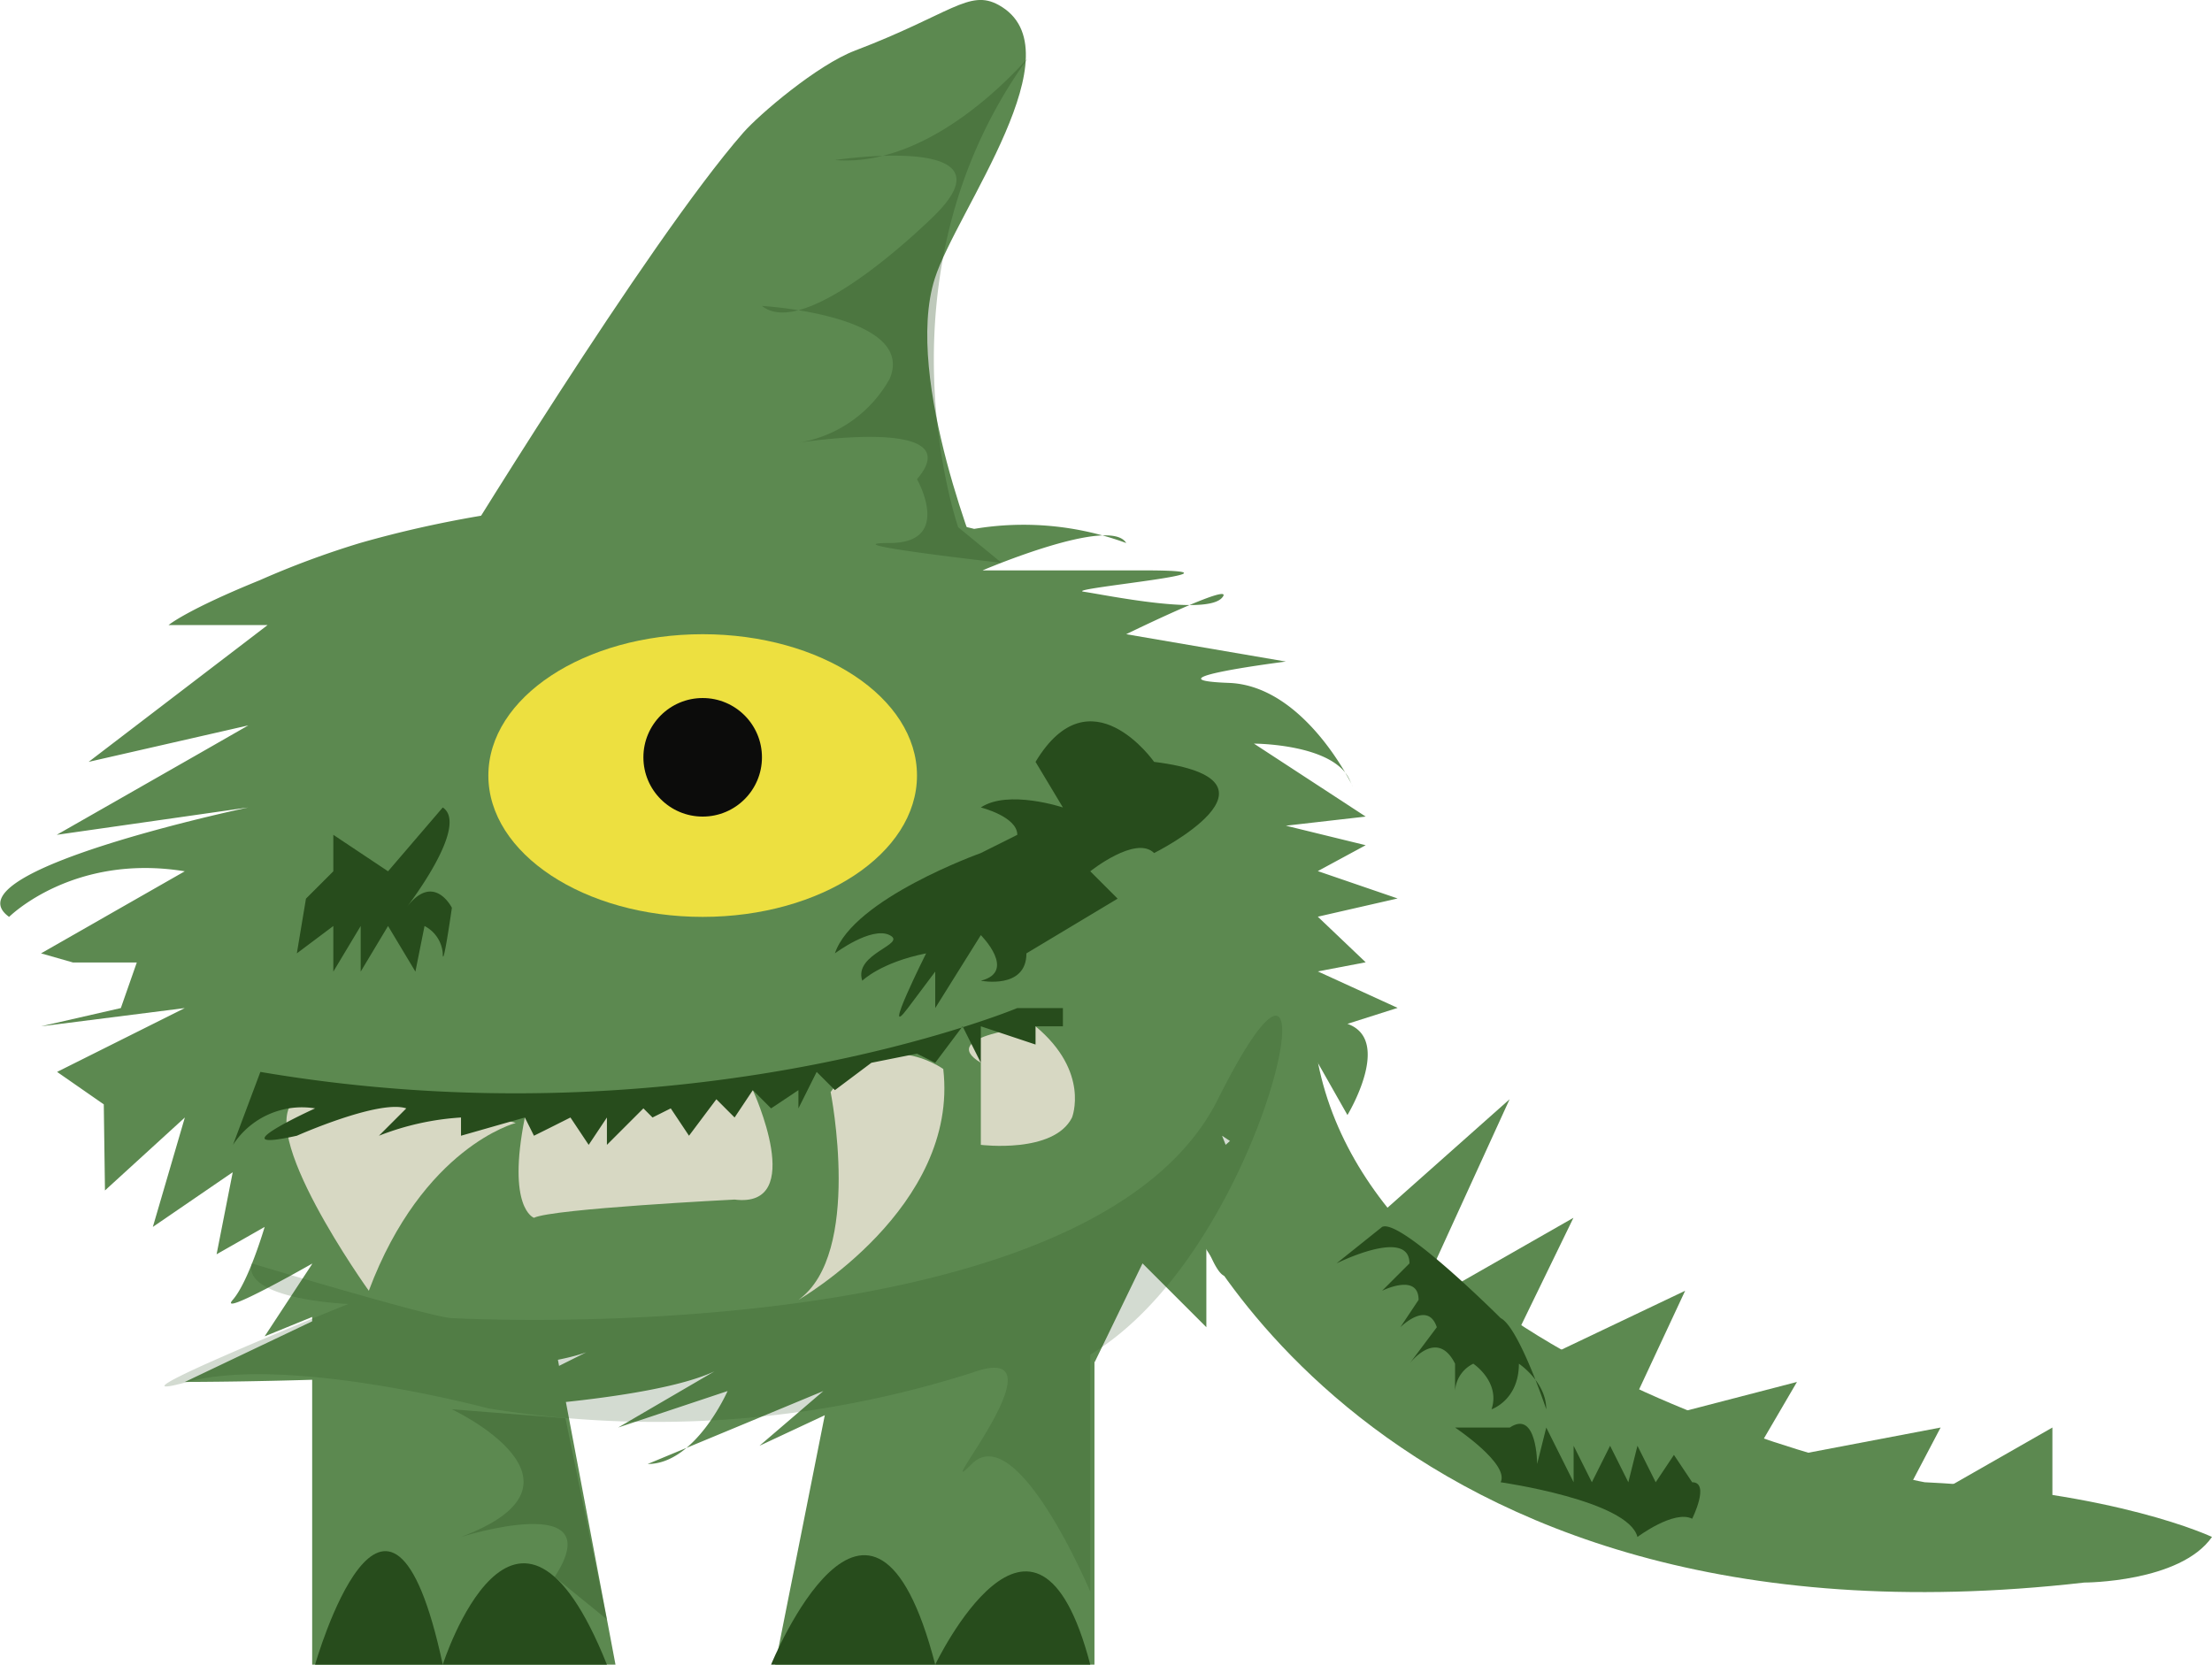
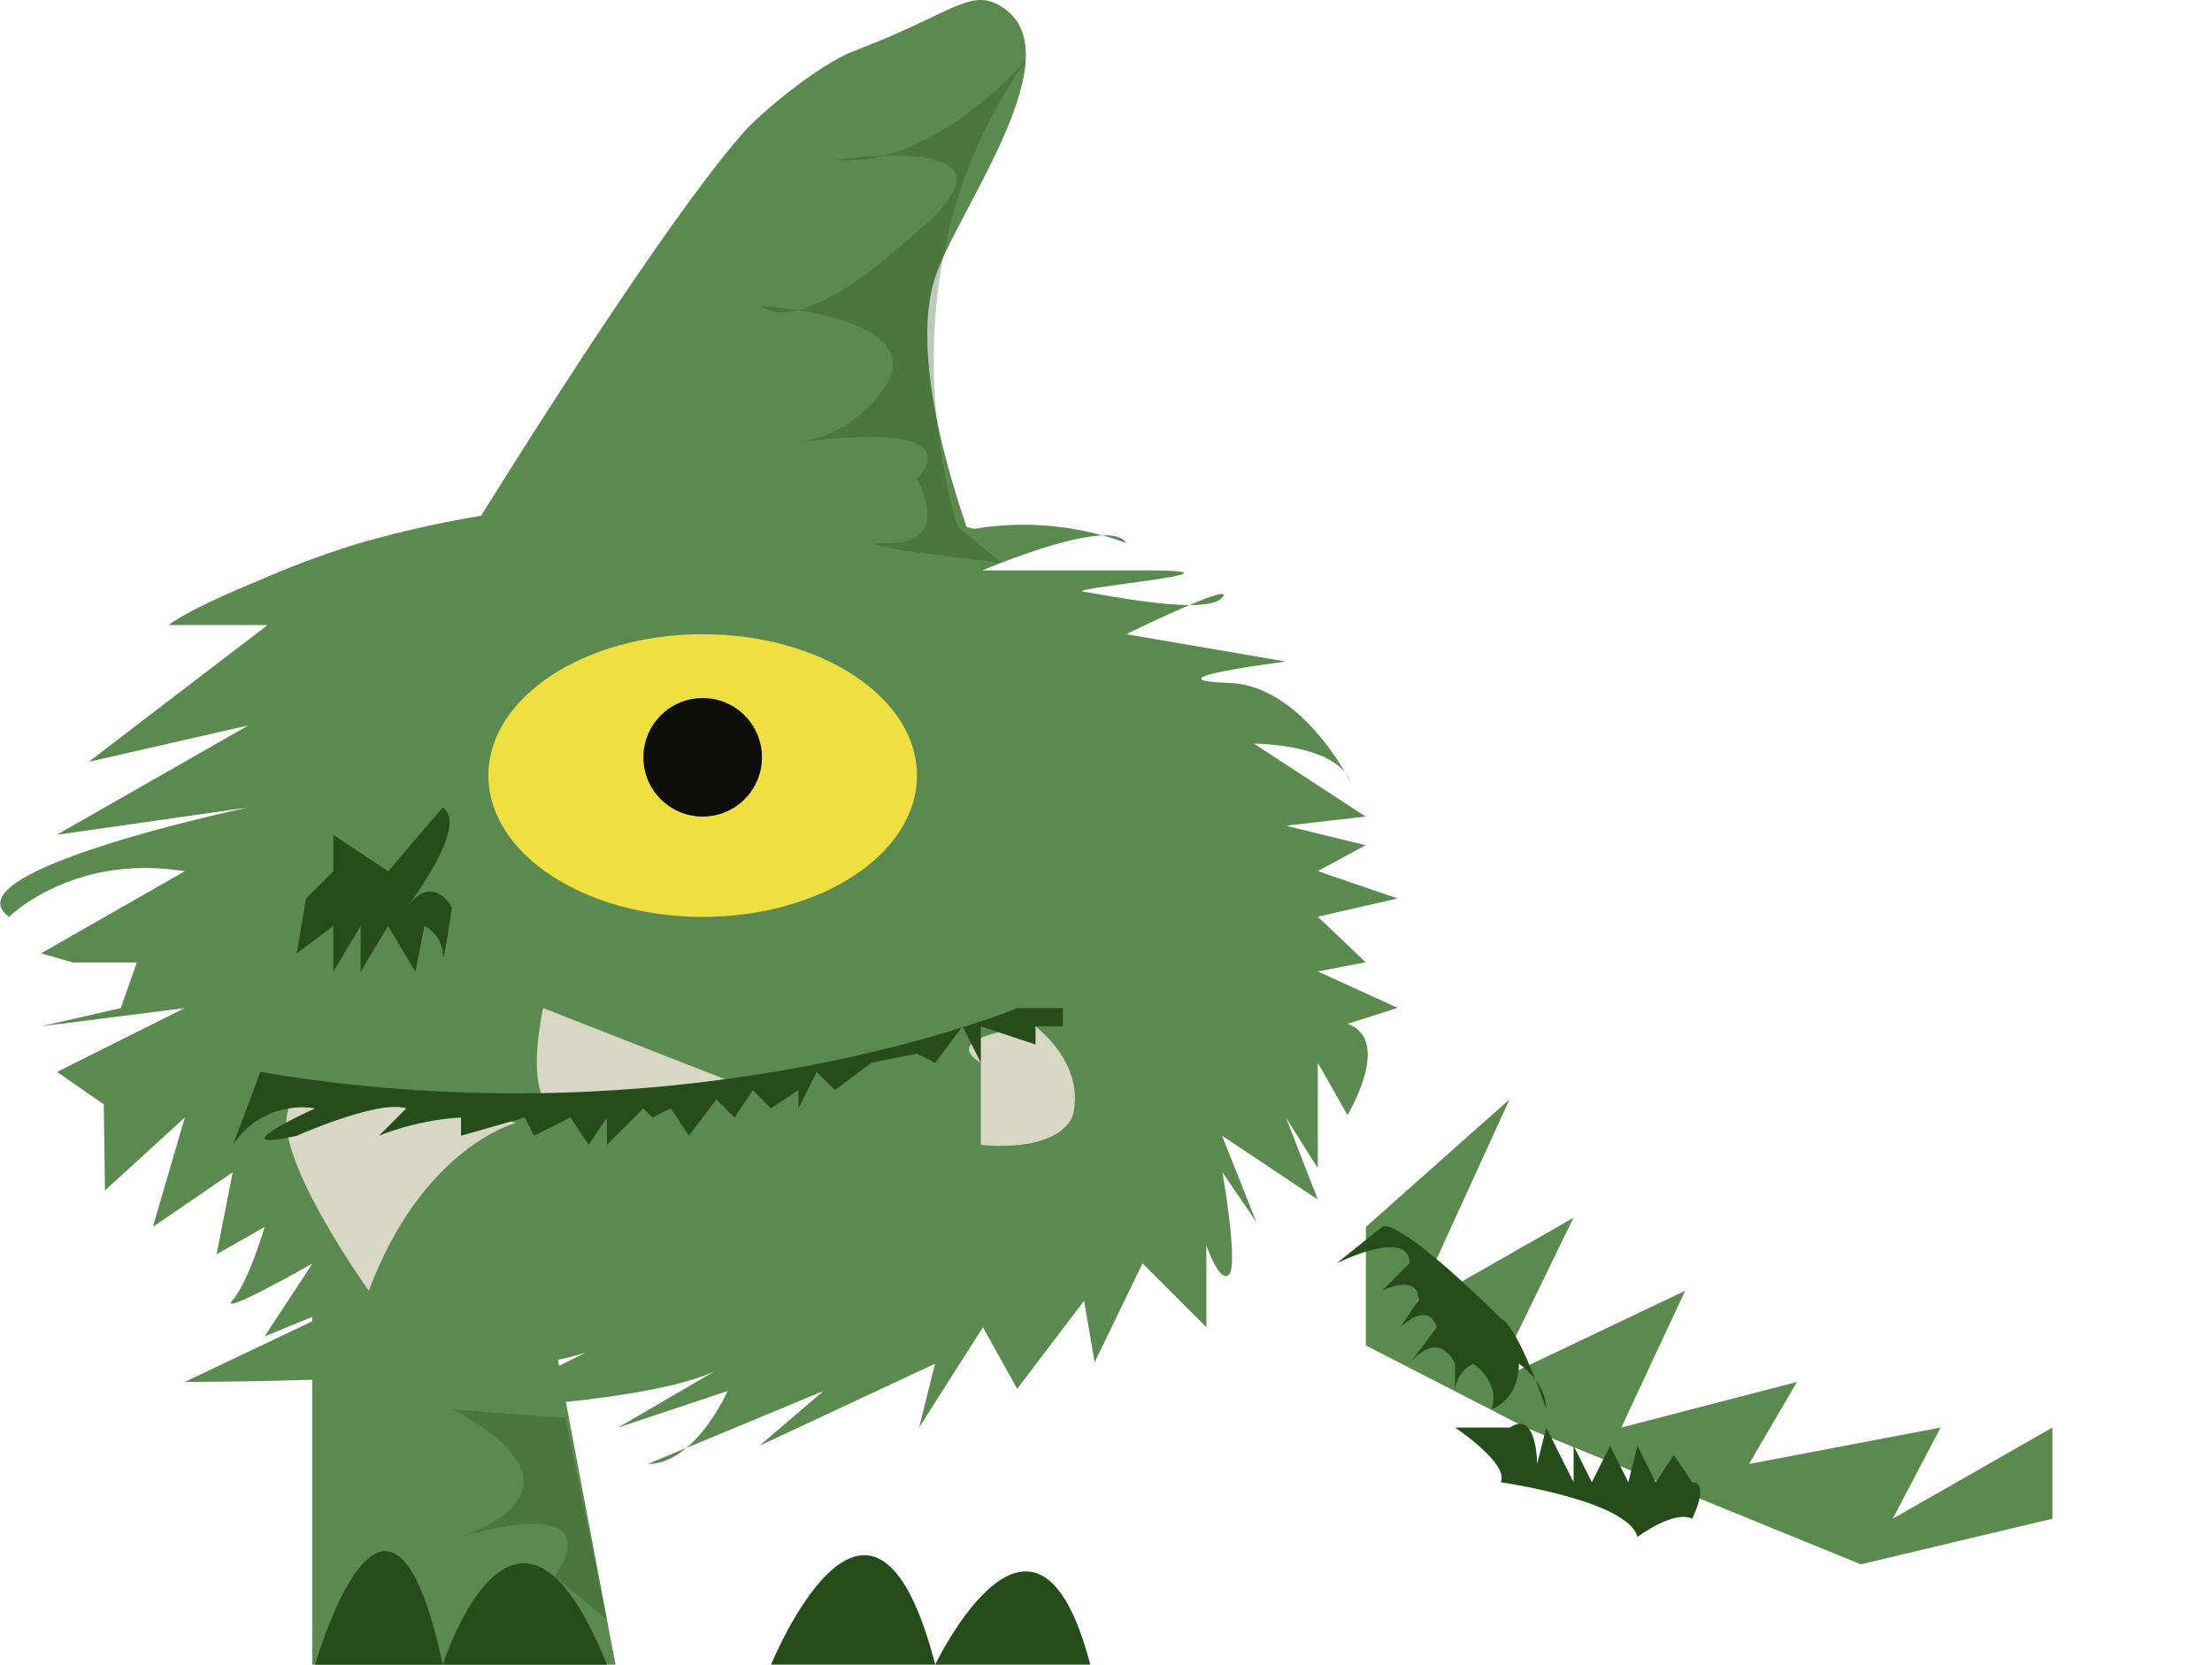
<svg xmlns="http://www.w3.org/2000/svg" viewBox="0 0 242.55 182.55">
  <defs>
    <style>.cls-1{fill:#5c8950;}.cls-2{fill:#ede040;}.cls-3{fill:#0c0c0b;}.cls-4,.cls-5,.cls-6{fill:#274c1c;}.cls-5{opacity:0.2;}.cls-6{opacity:0.3;}.cls-7{fill:#d7d8c3;}</style>
  </defs>
  <title>Asset 49</title>
  <g id="Layer_2" data-name="Layer 2">
    <g id="Scr5">
-       <polygon class="cls-1" points="120.01 182.55 85 182.55 93.75 138.55 120.01 138.55 120.01 182.55" />
      <polygon class="cls-1" points="34.23 182.55 67.49 182.55 59.18 138.55 34.23 138.55 34.23 182.55" />
      <path class="cls-1" d="M39.48,59.55a96.69,96.69,0,0,0-11,4.08c-8.07,3.28-10,4.92-10,4.92H29.34l-16.12,8,16.12-8-19.62,15,17.51-4-5.45,3.12L6.22,91.55l21-3S-6,95.55,1,100.55c0,0,7-7,19.26-5l-8.32,4.75-7.44,4.25,3.5,1h7l-1.75,5-8.75,2,15.76-2-14,7,5.12,3.56.13,9.44,8.76-8-3.51,12,8.76-6-1.77,9,5.27-3s-1.75,6-3.5,8,8.75-4,8.75-4l-5.25,8,12.25-5-21,10s40.26,0,45.51-4l-14,7s22.75-1,28-5l-12,7,12-4s-3.51,8-8.76,8l19.26-8-7,6,19.25-9-1.75,7,7-11,3.76,6.75,7.33-9.65,1.16,6.74,5.25-10.84,7,7v-9s1.51,4.39,2.51,3.19-.75-11.19-.75-11.19l3.71,5.45L134,124.55l10.5,7-3.5-9,3.5,5.56V116.55l3.25,5.73s5-8.23,0-10h0l5.5-1.75-8.75-4,5.25-1-5.25-5,8.75-2-8.75-3,5.25-2.84L141,90.55l8.75-1-12.25-8s8.75,0,10.5,4-3.74-10.31-13.25-10.66S141,72.55,141,72.55l-17.51-3s12.26-6,10.51-4-12.83-.32-15.17-.66,20.42-2.34,6.41-2.34h-17.5s14-6,15.75-3A32.67,32.67,0,0,0,106.82,58h0S74.49,49.55,39.48,59.55Z" />
      <path class="cls-1" d="M109.51.55c-3.24-1.79-5.26,1-15.76,5-4.15,1.58-10.5,7-12.25,9-10.58,12.09-32.45,48-32.45,48h58.71s-8.76-21-5.26-32C104.87,23.11,118.37,5.45,109.51.55Z" />
-       <path class="cls-1" d="M128.76,130.55s21,52,99.79,43c0,0,10.5,0,14-5,0,0-10.5-5-31.51-6,0,0-59.52-11-66.52-46Z" />
      <polygon class="cls-1" points="149.77 134.55 165.53 120.55 155.02 143.55 172.53 133.55 163.78 151.55 184.78 141.55 177.78 156.55 197.04 151.55 191.78 160.55 212.79 156.55 207.54 166.55 225.05 156.55 225.05 166.55 204.04 171.55 167.28 156.55 149.77 147.55 149.77 134.55" />
      <ellipse class="cls-2" cx="77.05" cy="85.05" rx="23.5" ry="15.5" />
      <circle class="cls-3" cx="77.05" cy="83.05" r="6.5" />
      <path class="cls-4" d="M42.55,95.55l-6-4v4l-2.18,2.18-.82.82-1,6,4-3v5l3-5v5l3-5,3,5,1-5a3.7,3.7,0,0,1,2,3c0,2,1-5,1-5s-2-4-5,0c0,0,7-9,4-11Z" />
-       <path class="cls-4" d="M107.55,93.55s-14,5-16,11c0,0,4-3,6-2s-4,2-3,5c0,0,2-2,7-3,0,0-5,10-2,6l3-4v4l5-8s4,4,0,5c0,0,5,1,5-3l10-6-3-3s5-4,7-2c0,0,16-8,0-10,0,0-7-10-13,0l3,5s-6-2-9,0c0,0,4,1,4,3Z" />
      <path class="cls-4" d="M34.55,182.55s8-28,14,0c0,0,8-25,18,0Z" />
      <path class="cls-4" d="M84.55,182.55s11-27,18,0c0,0,11-23,17,0Z" />
      <path class="cls-4" d="M151.55,134.55l-5,4s8-4,8,0l-3,3s4-2,4,1l-2,3s3-3,4,0l-3,4s3-4,5,0v3a3.55,3.55,0,0,1,2-3s3,2,2,5c0,0,3-1,3-5,0,0,3,2,3,5,0,0-3-9-5-10C164.55,144.55,153.55,133.55,151.55,134.55Z" />
      <path class="cls-4" d="M159.55,156.55s6,4,5,6c0,0,14,2,15,6,0,0,4-3,6-2,0,0,2-4,0-4l-2-3-2,3-2-4-1,4-2-4-2,4-2-4v4l-3-6-1,4s0-6-3-4Z" />
-       <path class="cls-5" d="M49.55,144.55s70,4,84-24,6,16-14,28v26s-8-19-13-14,11-14,0-10a114.21,114.21,0,0,1-53,3.9s-22-5.9-33-2.9S38.2,143,38.2,143s-11.56-.45-10.61-4.45C27.59,138.55,47.55,144.55,49.55,144.55Z" />
      <path class="cls-6" d="M49.55,154.55s17,8,1,14c0,0,16.53-5.23,10.27,4.38l5.73,4.66L62,155.53Z" />
-       <path class="cls-7" d="M91.08,119.76s3.53,17.73-3.53,22.79c0,0,17.64-10.13,15.88-25.32C103.43,117.23,96.37,112.16,91.08,119.76Z" />
      <path class="cls-7" d="M56.55,123.15s-10.18,2.61-16.11,18.4c0,0-12.84-17.9-7.9-21.06S56.55,123.15,56.55,123.15Z" />
      <path class="cls-6" d="M112.45,6.74c1.69-2.37-8.9,11.81-20.9,10.81,0,0,20-3,11,6,0,0-14,14-19,10,0,0,17,1,14,8a14,14,0,0,1-10,7s19-3,13,4c0,0,4,7-3,7s12.27,2.17,12.27,2.17l-4.75-3.9S95.55,30.55,112.45,6.74Z" />
      <path class="cls-7" d="M107.55,116.55v9s8,1,10-3c0,0,2-5-4-10C113.55,112.55,102.55,113.55,107.55,116.55Z" />
-       <path class="cls-7" d="M82.55,119.55s6,13-2,12c0,0-20,1-22,2,0,0-3-1-1-11" />
+       <path class="cls-7" d="M82.55,119.55c0,0-20,1-22,2,0,0-3-1-1-11" />
      <path class="cls-4" d="M28.55,117.55l-3,8a9,9,0,0,1,9-4s-11,5-2,3c0,0,9-4,12-3l-3,3a29.56,29.56,0,0,1,9-2v2l7-2,1,2,1.73-.86,2.27-1.14,2,3,2-3v3l4-4,1,1,2-1,2,3,3-4,2,2,2-3,2,2,3-2v2l2-4,2,2,4-3,5-1,2,1,3-4,2,4v-4l6,2v-2h3v-2h-5S75.55,125.55,28.55,117.55Z" />
    </g>
  </g>
</svg>